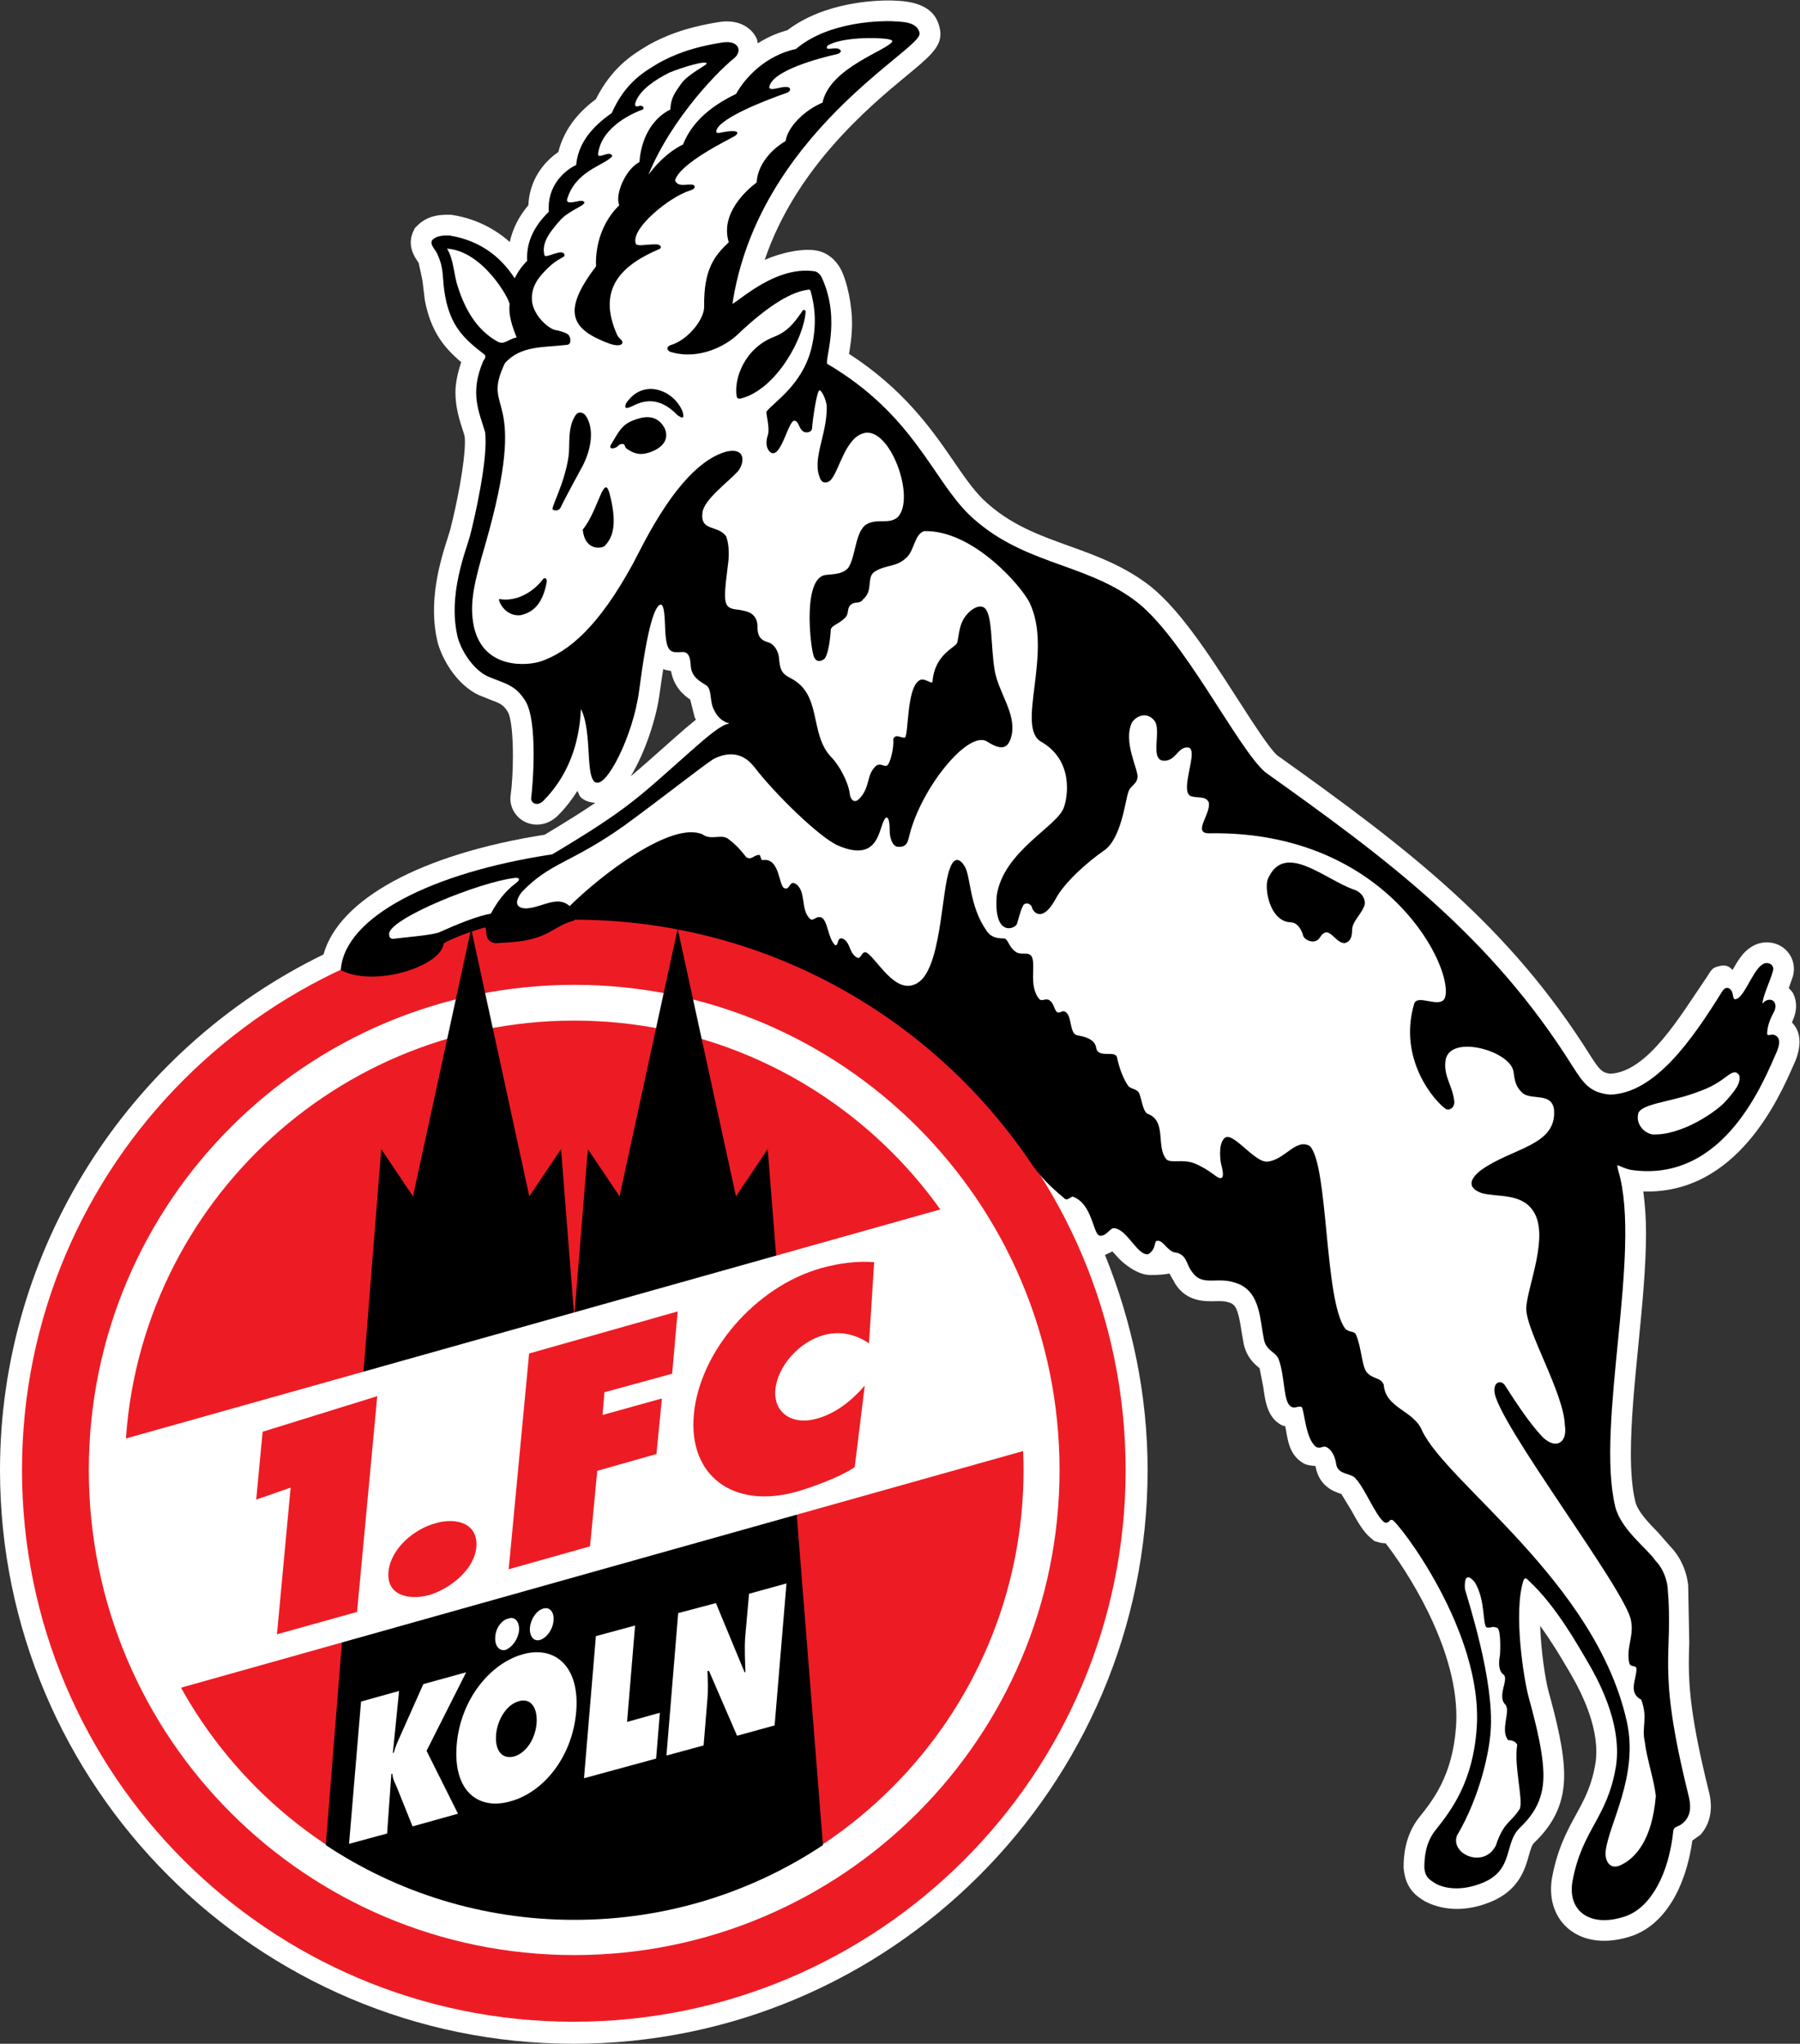
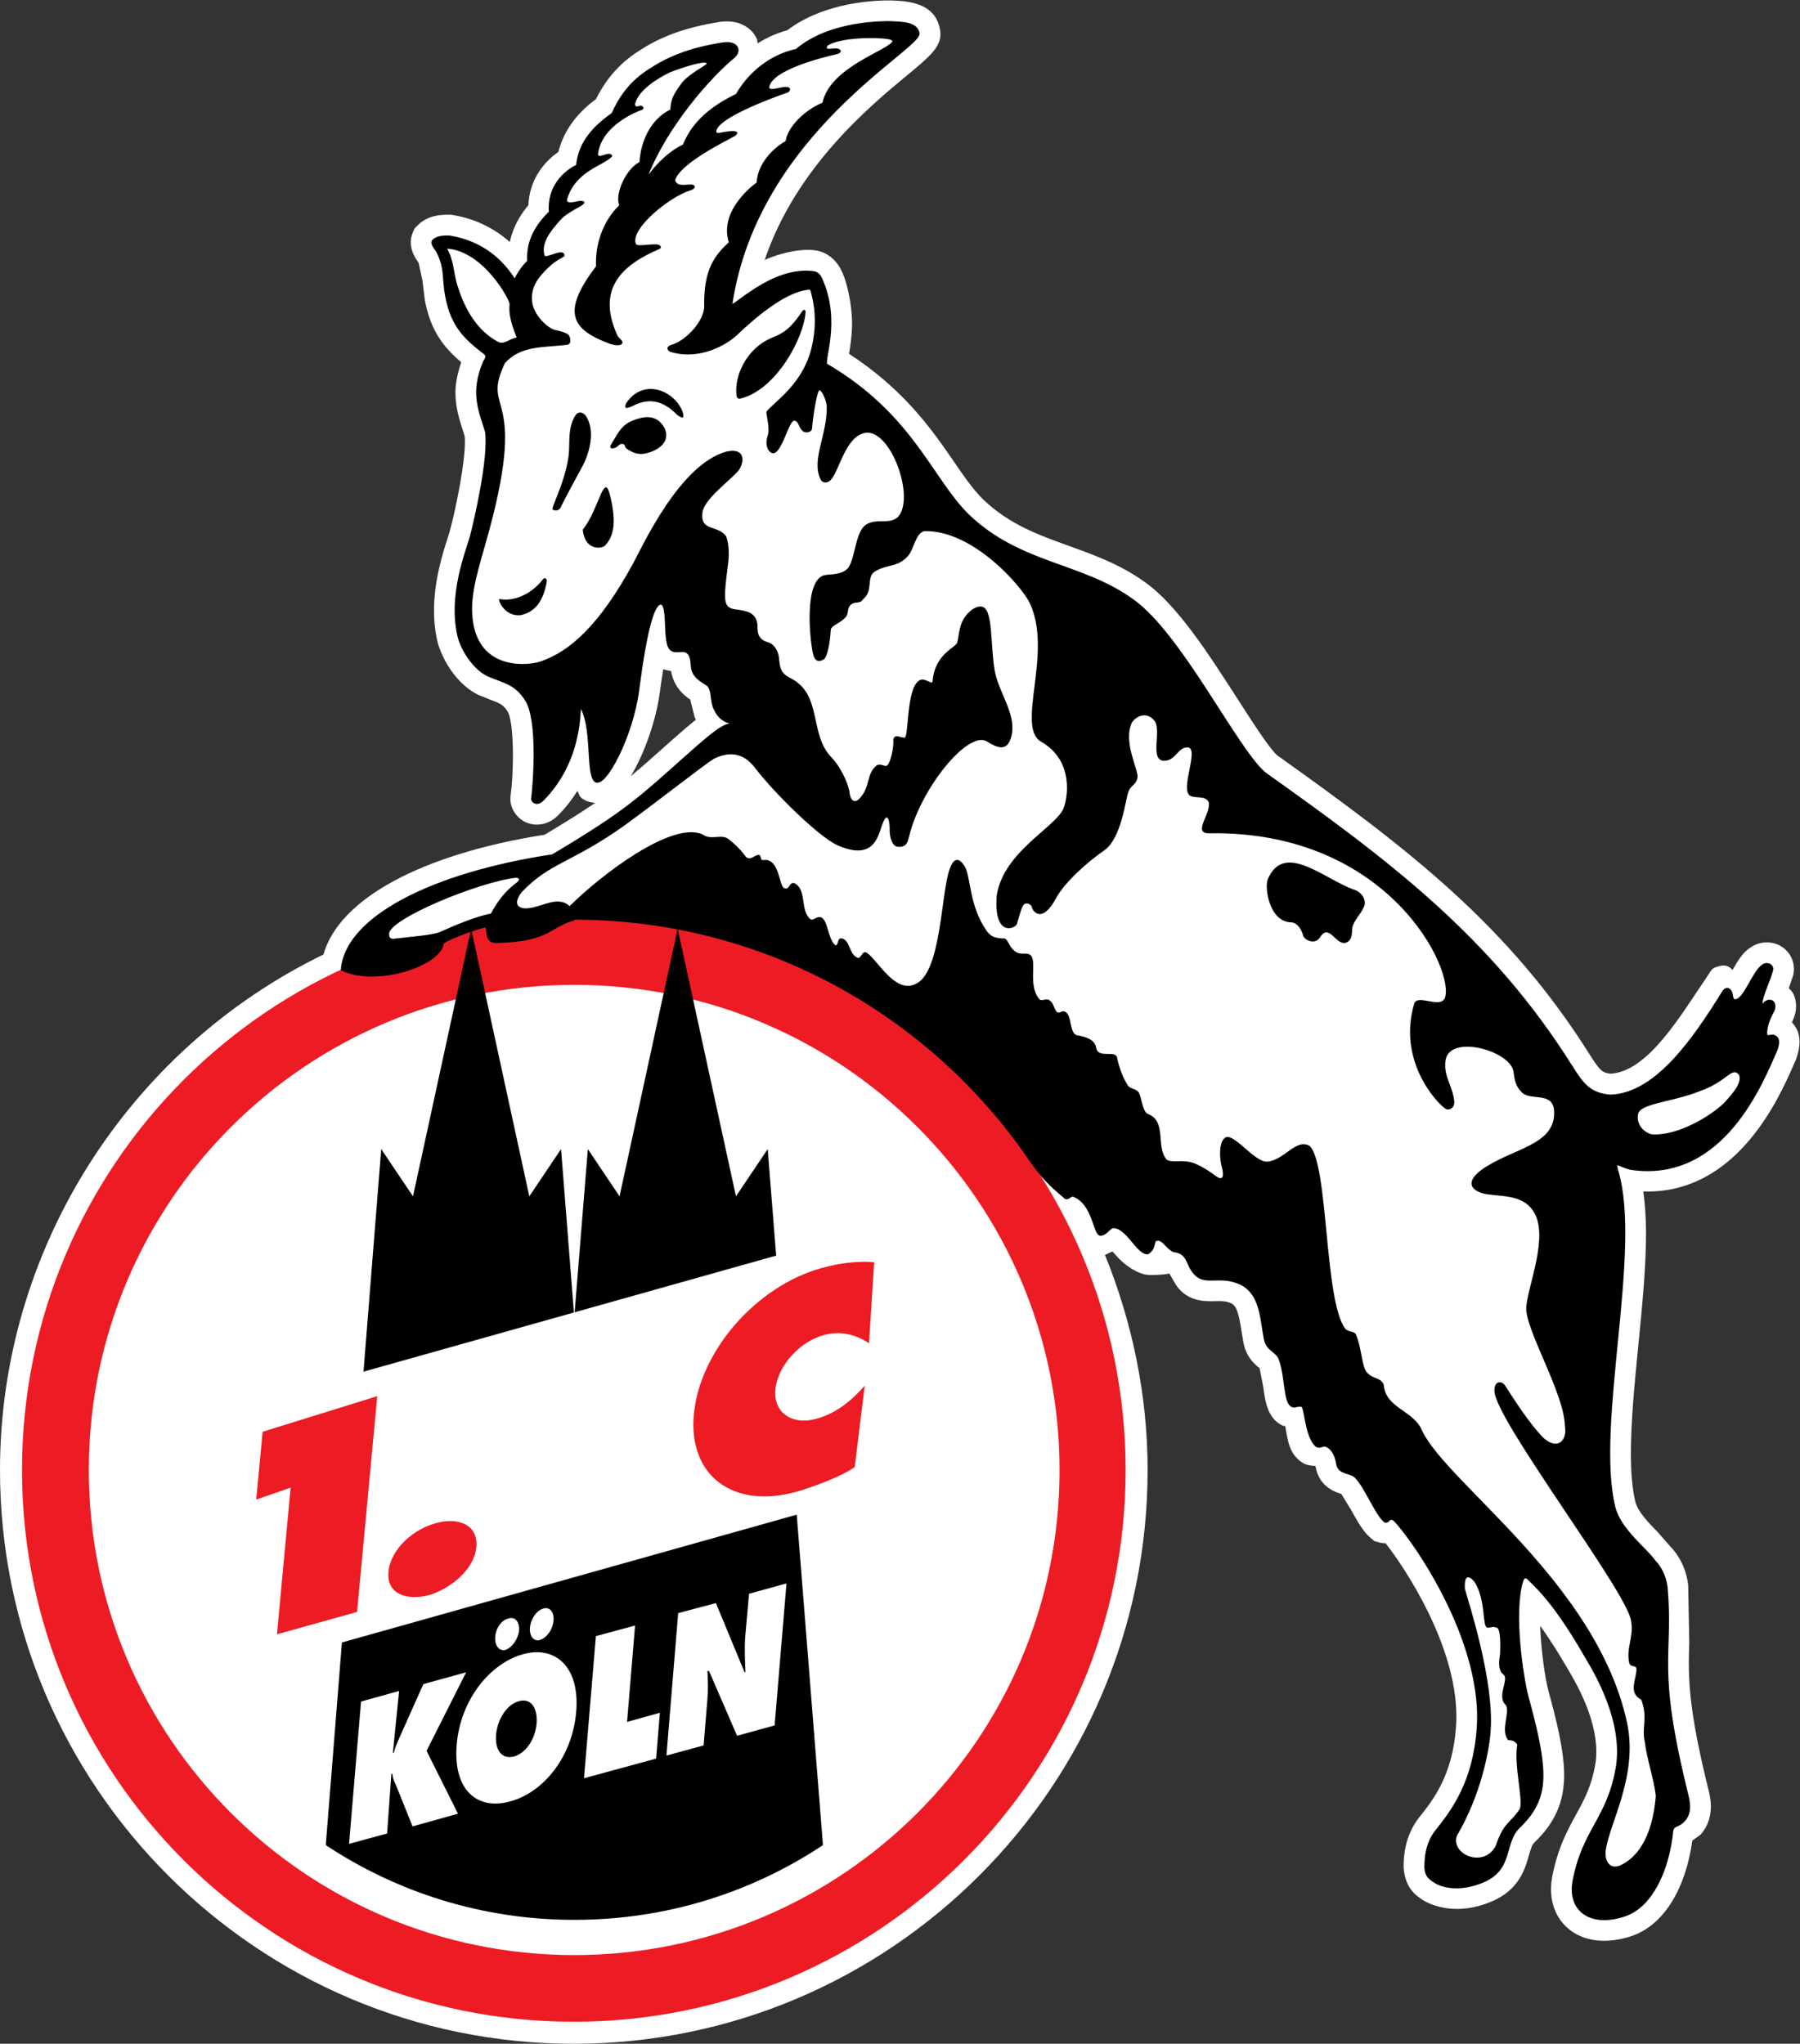
<svg xmlns="http://www.w3.org/2000/svg" xmlns:ns1="http://sodipodi.sourceforge.net/DTD/sodipodi-0.dtd" xmlns:ns2="http://www.inkscape.org/namespaces/inkscape" version="1.1" id="svg2" xml:space="preserve" width="116.533" height="132.32" viewBox="0 0 116.533 132.32" ns1:docname="1-fc-koeln.svg" ns2:version="0.92.1 r15371">
  <rect x="0" y="0" width="116.533" height="132.32" fill="#333333" stroke="none" />
  <defs id="defs6" />
  <ns1:namedview pagecolor="#ffffff" bordercolor="#666666" borderopacity="1" objecttolerance="10" gridtolerance="10" guidetolerance="10" ns2:pageopacity="0" ns2:pageshadow="2" ns2:window-width="2560" ns2:window-height="1376" id="namedview4" showgrid="false" ns2:zoom="1.7835549" ns2:cx="59.9487" ns2:cy="66.160004" ns2:window-x="0" ns2:window-y="479" ns2:window-maximized="1" ns2:current-layer="g10" />
  <g id="g10" ns2:groupmode="layer" ns2:label="ink_ext_XXXXXX" transform="matrix(1.333,0,0,-1.333,0,132.32)">
    <g id="g12" transform="scale(0.1)">
      <path d="m 870.316,496.027 c 0.176,0.348 0.137,0.524 0.352,0.907 0.977,2.07 1.641,4.562 1.641,7.14 0,1.992 -0.411,4.043 -1.387,6.012 -0.508,1.035 -1.387,1.781 -2.149,2.621 0.821,2.352 2.051,5.945 2.051,5.945 0.293,1.141 0.43,2.286 0.43,3.411 0,4.187 -1.992,8.093 -5.527,10.535 -4.668,3.215 -10.977,3.125 -15.684,-0.227 -3.652,-2.34 -6.191,-6.598 -8.594,-10.836 -1.543,1.637 -3.144,2.711 -6.426,1.891 -4.121,-1.012 -3.593,-1.797 -6.953,-6.656 -11.914,-17.364 -27.734,-44.688 -45.957,-45.625 -3.925,0.468 -5.136,1.609 -9.883,9.05 -39.375,62.746 -87.773,99.903 -151.855,145.539 -3.73,3.18 -11.855,15.84 -19.727,28.063 -13.593,21.156 -29.003,45.117 -44.589,56.098 -11.914,8.601 -24.629,13.183 -36.914,17.605 -14.864,5.363 -28.926,10.418 -41.563,22.48 -5.039,4.942 -9.59,11.571 -14.844,19.25 -10.703,15.625 -24.375,34.708 -50.39,51.559 0.644,3.781 1.465,8.91 1.465,15.168 0,7.688 -2.129,19.738 -5.586,26.145 -2.637,4.882 -6.758,7.714 -10.645,8.648 -7.109,1.723 -18.516,-0.887 -26.191,-4.336 15.175,44.809 50.703,74.406 69.218,89.707 10.274,8.5 16.133,13.352 16.133,19.914 0,1.067 -0.137,2.16 -0.449,3.332 -2.676,12.09 -16.094,12.723 -21.836,12.988 l -1.113,0.059 c -7.832,0.195 -32.852,-0.668 -50.977,-14.473 -5.351,-1.425 -10.058,-3.632 -14.336,-6.328 -0.215,0.758 -0.176,1.559 -0.527,2.301 -2.188,4.731 -7.93,9.359 -17.5,8.149 -17.93,-2.747 -28.027,-7.403 -34.863,-11.153 -0.45,-0.265 -1.797,-1.094 -1.797,-1.094 -6.27,-3.75 -16.391,-10.234 -23.93,-25.324 -7.176,-5.312 -15.195,-13.449 -18.25,-25.672 -7.734,-5.304 -14.082,-14.257 -14.543,-25.832 -4.773,-5.644 -7.683,-11.613 -9.031,-17.871 -7.656,6.711 -16.75,11.27 -27.52,13.067 l -0.773,0.129 -0.781,0.019 c -3.379,0.059 -10.399,0.195 -15.731,-5.176 l -1.359,-1.367 -0.801,-1.75 c -0.82,-1.816 -1.133,-3.555 -1.133,-5.156 0,-4.305 2.305,-7.645 3.223,-8.992 l 0.598,-0.899 c 0.136,-0.332 1.882,-8.75 1.882,-8.75 l 1.114,-9.25 c 2.824,-15.234 9.355,-23.183 17.687,-30.262 -1.789,-5.371 -2.805,-10.332 -2.805,-14.66 0,-7.363 1.954,-13.386 3.672,-18.679 0,0 0.45,-1.43 0.762,-2.426 0.098,-0.848 0.176,-1.746 0.176,-2.832 0,-10.457 -4.043,-30.84 -7.188,-42.887 -0.008,-0.039 -1.23,-3.996 -1.23,-3.996 -2.363,-7.352 -6.602,-20.578 -6.602,-35.145 0,-5.253 0.547,-10.687 1.934,-16.074 2.754,-9.199 9.836,-20.199 19.687,-24.922 0.371,-0.156 5.547,-2.23 5.547,-2.23 4.961,-1.875 6.453,-2.438 8.574,-5.84 1.817,-2.84 2.579,-11.941 2.579,-21.441 0,-7.032 -0.411,-14.278 -1.122,-19.356 l -0.097,-0.703 c 0,0 -0.012,-0.762 -0.012,-0.785 0,-5.106 3.242,-9.813 8.078,-11.715 4.168,-1.664 10.477,-1.426 15.633,4.16 3.371,3.426 6.262,7.235 8.82,11.289 0.672,-0.996 0.821,-2.355 1.778,-3.187 l 0.437,-0.387 0.488,-0.332 c 1.778,-1.242 3.887,-1.703 6.008,-1.875 -6.367,-4.328 -14.133,-9.219 -24.582,-15.469 C 204.434,577.766 164.59,555.879 157.109,529.063 61.602,482.57 0,385.031 0,278.652 0,125.012 124.98,0 278.594,0 c 153.715,0 278.773,125.012 278.773,278.652 0,36.395 -7.422,71.672 -20.703,104.481 0.996,0.461 2.285,1.074 3.594,1.691 0.918,-1.004 1.855,-2.011 1.855,-2.011 3.496,-4.192 10.43,-9.247 16.035,-9.403 5.586,-0.148 9.122,0.567 9.122,0.567 0,0 0.351,0.097 0.644,0.175 0.469,-0.812 3.106,-5.394 3.106,-5.394 5.507,-8.445 14.414,-8.219 19.199,-8.094 2.969,0.078 5.097,0.125 7.715,-1.004 2.714,-1.25 3.73,-5.039 5.039,-13.586 l 1.074,-6.242 c 1.562,-6.754 5.508,-9.949 7.637,-11.66 0,0 0.058,-0.055 0.078,-0.074 0.429,-2.121 1.758,-8.977 1.758,-8.977 0.996,-7.402 2.128,-15.789 9.921,-19.113 -0.175,0.078 0.215,0.078 0.743,0.07 1.25,-6.203 1.523,-13.73 8.75,-18.074 1.66,-0.996 3.769,-1.191 5.898,-1.379 0.078,-0.332 0.195,-0.703 0.195,-0.703 1.875,-9.52 9.434,-11.926 12.286,-12.84 0,0 0.097,-0.031 0.136,-0.039 0.43,-0.715 4.727,-7.746 4.727,-7.746 3.027,-5.457 5.859,-10.625 9.648,-13.731 l 1.719,-1.425 2.148,-0.614 c 1.114,-0.312 2.207,-0.441 3.282,-0.461 9.179,-11.707 34.355,-49.265 34.355,-84.128 0,-1.661 -0.058,-3.321 -0.176,-4.961 -1.64,-23.731 -11.347,-35.852 -17.773,-43.868 -7.363,-9.179 -7.676,-19.922 -7.676,-24.14 0,-0.207 0,-0.402 0,-0.586 0.899,-10.246 6.27,-13.637 10.176,-16.105 4.16,-2.215 15.879,-7.137 32.324,-0.281 13.574,5.664 16.465,15.84 18.36,22.566 0.878,3.059 1.464,4.992 2.441,5.949 6.269,6.093 13.594,14.902 14.531,29.258 0.098,1.171 0.137,2.371 0.137,3.613 0,12.109 -3.887,27.344 -7.617,40.898 -1.543,5.762 -3.614,19.336 -4.043,31.707 5.312,-7.343 9.765,-14.707 12.402,-19.226 l 1.328,-2.246 c 3.516,-5.957 13.555,-23.008 13.555,-39.629 0,-1.828 -0.117,-3.645 -0.391,-5.442 -1.836,-11.179 -5.351,-17.625 -9.433,-25.078 -4.239,-7.746 -9.043,-16.512 -11.68,-30.672 -0.332,-1.934 -0.488,-3.828 -0.488,-5.664 0,-7.734 2.91,-14.473 8.34,-19.082 7.617,-6.465 19.043,-7.715 31.328,-3.438 15.215,5.484 25.664,22.754 28.965,46.191 1.953,1.395 3.964,2.852 3.964,2.852 3.965,4.453 5.02,9.48 5.02,13.691 0,3.574 -0.762,6.551 -1.152,8.086 -8.125,32.695 -9.551,48.672 -9.551,61.523 0,3.458 0.097,6.7 0.215,9.969 l -0.528,27.922 c -0.957,8.543 -5,15.086 -8.593,18.68 -1.641,1.887 -6.016,6.887 -6.016,6.887 -4.414,4.511 -9.883,10.105 -11.074,15.046 -1.543,6.426 -2.149,14.426 -2.149,23.371 0,15.602 1.817,34.102 3.594,52.208 1.914,19.453 3.77,38.277 3.77,54.937 0,7.199 -0.508,13.82 -1.329,20.082 45.313,-1.41 65.879,45.262 72.871,61.191 l 1.192,2.676 c 1.289,3.426 1.816,6.336 1.816,8.805 0,4.523 -1.777,7.445 -3.672,9.398 z M 320.375,655.879 c 0.625,4.832 1.191,8.137 1.758,11.785 1.035,-0.496 2.461,-0.664 3.769,-0.926 1.368,-7.656 6.055,-11.691 9.317,-13.859 0,-0.016 2.246,-8.875 2.246,-8.875 0.117,-0.262 0.41,-0.606 0.547,-0.879 -2.989,-2.402 -6.289,-5.184 -10.489,-8.918 l -6.23,-5.543 c -5.723,-5.098 -10.352,-9.18 -14.941,-13.008 6.933,11.446 12.421,27.965 14.023,40.223" style="fill:#ffffff;fill-opacity:1;fill-rule:nonzero;stroke:none" id="path14" ns2:connector-curvature="0" />
-       <path d="m 811,241.848 c 0.117,-0.102 0.215,-0.313 0.313,-0.422 0.312,-0.36 1.171,-1.336 1.171,-1.336 L 811,241.848" style="fill:#ffffff;fill-opacity:1;fill-rule:nonzero;stroke:none" id="path16" ns2:connector-curvature="0" />
      <path d="m 10.684,278.652 c 0,148.008 120.031,268 267.91,268 148.051,0 268.09,-119.992 268.09,-268 0,-148.015 -120.039,-267.957 -268.09,-267.957 -147.879,0 -267.91,119.942 -267.91,267.957" style="fill:#ed1c24;fill-opacity:1;fill-rule:nonzero;stroke:none" id="path18" ns2:connector-curvature="0" />
      <path d="m 43.137,278.652 c 0,130.145 105.605,235.664 235.769,235.664 130.102,0 235.688,-105.519 235.688,-235.664 0,-130.125 -105.586,-235.574 -235.688,-235.574 -130.164,0 -235.769,105.449 -235.769,235.574" style="fill:#ffffff;fill-opacity:1;fill-rule:nonzero;stroke:none" id="path20" ns2:connector-curvature="0" />
-       <path d="m 60.625,278.672 c 0,120.535 97.766,218.273 218.281,218.273 120.453,0 218.207,-97.738 218.207,-218.273 0,-120.547 -97.754,-218.231 -218.207,-218.231 -120.515,0 -218.281,97.684 -218.281,218.231" style="fill:#ed1c24;fill-opacity:1;fill-rule:nonzero;stroke:none" id="path22" ns2:connector-curvature="0" />
      <path d="m 508.188,419.523 c -4.512,4.645 -8.555,10.957 -8.555,10.957 -48.32,70.008 -129.199,116.122 -220.844,116.122 l -0.476,-0.598 c -3.555,-0.719 -7.227,-2.938 -12.297,-5.809 -8.145,-4.277 -16.739,-4.562 -25.145,-4.988 -6.75,0.426 -2.062,8.809 -6.183,7.41 -4.754,-1.308 -15.254,-4.922 -19.786,-7.785 -0.429,-10.371 -31.816,-21.187 -48.73,-13.016 1.992,24.836 43.223,46.379 102.246,55.274 36.801,21.933 41.996,27.664 66.215,49.121 10.879,9.66 15.879,13.621 19.394,14.348 1.563,0.664 0.469,1.617 -0.8,1.679 -3.321,1.407 -4.864,3.688 -6.094,6.328 -1.934,4.082 -0.645,8.914 -3.399,11.473 -3.222,2.227 -7.207,3.836 -7.617,9.199 -0.195,2.735 -0.39,7.059 -4.316,7.375 -5.488,-0.175 -7.461,-1.347 -8.086,9.922 -0.274,4.922 -0.098,12.871 -2.656,13.074 -3.692,0.364 -7.325,-11.992 -11.289,-42.343 -2.891,-22.078 -16.02,-47.059 -20.571,-43.895 -4.375,3.805 -0.683,26.602 -7.383,36.746 -1.035,1.836 2.161,-25 -18.074,-45.664 -2.785,-3.008 -5.187,-1.242 -5.168,0.301 0.774,5.586 3.477,38.031 -2.988,47.953 -5.078,8.152 -10.566,8.582 -18.555,12.047 -6.601,3.164 -12.039,11.543 -13.965,17.941 -5.339,20.743 4.082,42.785 5.899,49.852 1.777,6.828 9.035,37.66 7.219,50.512 -2.942,9.781 -7.442,18.671 -0.969,33.808 0.969,1.582 1.75,2.742 0.469,4.071 -9.668,7.433 -16.133,13.3 -18.868,28.007 -1.601,8.664 -0.273,12.512 -3.582,20.012 -1.152,2.996 -3.761,4.695 -2.863,6.668 2.051,2.063 5.137,2.063 7.942,2.012 16.015,-2.664 25.632,-11.641 31.687,-21.414 2.082,4.117 3.762,6.617 6.68,9.488 -0.645,9.914 3.945,17.422 10.527,23.879 -1.113,12.305 7.266,19.816 13.195,22.512 0.926,10.507 7.215,18.238 17.207,25.23 6.789,15.559 16.809,20.586 22.688,24.203 6.25,3.438 15.156,7.481 31.035,9.922 6.836,0.859 8.301,-3.398 5.117,-6.32 -10.312,-8.328 -34.336,-33.992 -44.121,-62.442 3.106,5.516 10.586,14.914 19.902,19.328 5.254,13.7 18.028,20.762 25.743,24.559 4.511,8.25 14.453,18.625 28.886,21.699 16.211,13.895 42.676,13.535 45.918,13.457 5.352,-0.281 12.09,-0.222 13.184,-5.125 1.875,-7.05 -78.613,-48.48 -90.957,-132.011 -0.449,-3.723 19.746,19.05 40.859,15.605 1.192,-0.531 2.11,-1.398 2.657,-2.598 9.824,-21.234 0.488,-40.742 2.871,-42.191 41.757,-24.547 50.839,-55.594 68.808,-73.172 25.293,-24.129 54.922,-23.211 79.707,-41.082 23.574,-16.633 50.547,-72.59 64.278,-84.141 59.336,-42.269 109.355,-79.328 149.023,-142.57 5.254,-8.23 8.555,-13.172 18.731,-14.09 22.109,0.563 40.332,26.739 55.097,50.563 0.82,1.25 1.856,1.613 2.754,0.91 1.758,-1.356 0.781,-4.891 2.617,-5.098 4.844,-0.672 8.926,13.75 13.848,16.926 1.953,1.395 4.883,0.195 4.238,-2.289 -1.465,-5.504 -4.902,-11.922 -5.137,-16.109 0,-1.036 0.899,-0.805 1.426,-0.141 0.918,1.078 2.168,1.465 3.184,1.273 2.07,-0.449 1.875,-3.125 1.269,-4.414 -1.816,-3.402 -3.379,-6.875 -3.613,-10.839 -0.098,-3.379 2.598,-0.95 4.219,-1.899 2.265,-1.043 1.816,-3.758 0.586,-7.008 -6.172,-13.656 -25.098,-63.672 -70.078,-57.191 -5.762,1.019 -8.711,5.199 -6.973,-1.25 11.504,-38.75 -11.152,-122.887 -1.543,-162.945 2.754,-11.457 15.762,-20.723 19.766,-26.711 2.363,-2.254 5.058,-7.02 5.664,-12.344 3.027,-34.18 -5.664,-37.41 10.136,-101.102 1.329,-5.215 1.172,-9.043 -1.543,-12.109 -2.812,-3.234 -4.921,-1.828 -5.781,-4.844 -2.07,-20.539 -10.527,-36.769 -22.597,-41.133 -16.68,-5.801 -27.579,2.07 -25.157,16.133 4.707,25.43 16.934,30.293 21.172,56.153 3.203,21.914 -10.058,44.433 -14.551,52.089 -4.179,7.012 -14.785,26.133 -27.929,38.282 -1.739,2.129 -3.164,1.621 -3.77,-0.207 -5,-15.821 0.254,-48.25 2.5,-56.621 3.692,-13.446 7.93,-30 7.129,-40.958 -0.703,-10.75 -6.191,-17.332 -11.289,-22.285 -7.812,-7.558 -2.832,-20.215 -17.5,-26.328 -10.742,-4.481 -18.672,-2.547 -22.305,-0.652 -3.379,2.129 -5,3.074 -5.371,7.215 -0.019,4.922 0.508,11.984 5.332,18 7.832,9.793 18.262,23.672 20.078,49.773 3.418,47.293 -38.652,101.172 -41.308,101.777 -2.715,0.606 -1.758,-1.765 -3.887,-1.16 -4.18,3.438 -9.16,16.172 -13.613,20.926 -2.403,3.332 -8.438,1.887 -9.395,6.633 -0.508,3.66 -2.011,7.351 -4.98,8.906 -1.934,1.141 -3.34,-0.812 -5.098,0.133 -5.156,4.027 -5.351,18.52 -7.051,19.437 -1.836,0.79 -3.535,-0.695 -4.863,0 -3.75,1.602 -2.832,13.727 -5.84,22.321 -1.406,4.515 -5.996,4.359 -7.265,9.808 -2.012,9.825 -1.739,22.618 -12.305,27.477 -10.82,4.707 -17.754,-1.754 -22.891,6.035 -2.734,3.363 -2.265,8.887 -9.297,9.621 -3.71,1.844 -5.195,6.406 -8.554,5.379 -1.817,-0.523 -0.313,-4.051 -4.043,-6.414 -5.039,-0.34 -10.078,13.25 -17.071,12.648 -2.304,-0.871 -3.203,-3.507 -5.82,-3.671 -3.008,-0.129 -3.262,15.214 -13.086,18.902 -1.758,0.664 -3.066,-2.578 -4.57,-0.426 0,0 -4.024,3.067 -8.691,7.988" style="fill:#000000;fill-opacity:1;fill-rule:nonzero;stroke:none" id="path24" ns2:connector-curvature="0" />
      <path d="m 508.188,419.523 c -4.512,4.645 -8.555,10.957 -8.555,10.957 -48.32,70.008 -129.199,116.122 -220.844,116.122 l -0.476,-0.598 c -3.555,-0.719 -7.227,-2.938 -12.297,-5.809 -8.145,-4.277 -16.739,-4.562 -25.145,-4.988 -6.75,0.426 -2.062,8.809 -6.183,7.41 -4.754,-1.308 -15.254,-4.922 -19.786,-7.785 -0.429,-10.371 -31.816,-21.187 -48.73,-13.016 1.992,24.836 43.223,46.379 102.246,55.274 36.801,21.933 41.996,27.664 66.215,49.121 10.879,9.66 15.879,13.621 19.394,14.348 1.563,0.664 0.469,1.617 -0.8,1.679 -3.321,1.407 -4.864,3.688 -6.094,6.328 -1.934,4.082 -0.645,8.914 -3.399,11.473 -3.222,2.227 -7.207,3.836 -7.617,9.199 -0.195,2.735 -0.39,7.059 -4.316,7.375 -5.488,-0.175 -7.461,-1.347 -8.086,9.922 -0.274,4.922 -0.098,12.871 -2.656,13.074 -3.692,0.364 -7.325,-11.992 -11.289,-42.343 -2.891,-22.078 -16.02,-47.059 -20.571,-43.895 -4.375,3.805 -0.683,26.602 -7.383,36.746 -1.035,1.836 2.161,-25 -18.074,-45.664 -2.785,-3.008 -5.187,-1.242 -5.168,0.301 0.774,5.586 3.477,38.031 -2.988,47.953 -5.078,8.152 -10.566,8.582 -18.555,12.047 -6.601,3.164 -12.039,11.543 -13.965,17.941 -5.339,20.743 4.082,42.785 5.899,49.852 1.777,6.828 9.035,37.66 7.219,50.512 -2.942,9.781 -7.442,18.671 -0.969,33.808 0.969,1.582 1.75,2.742 0.469,4.071 -9.668,7.433 -16.133,13.3 -18.868,28.007 -1.601,8.664 -0.273,12.512 -3.582,20.012 -1.152,2.996 -3.761,4.695 -2.863,6.668 2.051,2.063 5.137,2.063 7.942,2.012 16.015,-2.664 25.632,-11.641 31.687,-21.414 2.082,4.117 3.762,6.617 6.68,9.488 -0.645,9.914 3.945,17.422 10.527,23.879 -1.113,12.305 7.266,19.816 13.195,22.512 0.926,10.507 7.215,18.238 17.207,25.23 6.789,15.559 16.809,20.586 22.688,24.203 6.25,3.438 15.156,7.481 31.035,9.922 6.836,0.859 8.301,-3.398 5.117,-6.32 -10.312,-8.328 -34.336,-33.992 -44.121,-62.442 3.106,5.516 10.586,14.914 19.902,19.328 5.254,13.7 18.028,20.762 25.743,24.559 4.511,8.25 14.453,18.625 28.886,21.699 16.211,13.895 42.676,13.535 45.918,13.457 5.352,-0.281 12.09,-0.222 13.184,-5.125 1.875,-7.05 -78.613,-48.48 -90.957,-132.011 -0.449,-3.723 19.746,19.05 40.859,15.605 1.192,-0.531 2.11,-1.398 2.657,-2.598 9.824,-21.234 0.488,-40.742 2.871,-42.191 41.757,-24.547 50.839,-55.594 68.808,-73.172 25.293,-24.129 54.922,-23.211 79.707,-41.082 23.574,-16.633 50.547,-72.59 64.278,-84.141 59.336,-42.269 109.355,-79.328 149.023,-142.57 5.254,-8.23 8.555,-13.172 18.731,-14.09 22.109,0.563 40.332,26.739 55.097,50.563 0.82,1.25 1.856,1.613 2.754,0.91 1.758,-1.356 0.781,-4.891 2.617,-5.098 4.844,-0.672 8.926,13.75 13.848,16.926 1.953,1.395 4.883,0.195 4.238,-2.289 -1.465,-5.504 -4.902,-11.922 -5.137,-16.109 0,-1.036 0.899,-0.805 1.426,-0.141 0.918,1.078 2.168,1.465 3.184,1.273 2.07,-0.449 1.875,-3.125 1.269,-4.414 -1.816,-3.402 -3.379,-6.875 -3.613,-10.839 -0.098,-3.379 2.598,-0.95 4.219,-1.899 2.265,-1.043 1.816,-3.758 0.586,-7.008 -6.172,-13.656 -25.098,-63.672 -70.078,-57.191 -5.762,1.019 -8.711,5.199 -6.973,-1.25 11.504,-38.75 -11.152,-122.887 -1.543,-162.945 2.754,-11.457 15.762,-20.723 19.766,-26.711 2.363,-2.254 5.058,-7.02 5.664,-12.344 3.027,-34.18 -5.664,-37.41 10.136,-101.102 1.329,-5.215 1.172,-9.043 -1.543,-12.109 -2.812,-3.234 -4.921,-1.828 -5.781,-4.844 -2.07,-20.539 -10.527,-36.769 -22.597,-41.133 -16.68,-5.801 -27.579,2.07 -25.157,16.133 4.707,25.43 16.934,30.293 21.172,56.153 3.203,21.914 -10.058,44.433 -14.551,52.089 -4.179,7.012 -14.785,26.133 -27.929,38.282 -1.739,2.129 -3.164,1.621 -3.77,-0.207 -5,-15.821 0.254,-48.25 2.5,-56.621 3.692,-13.446 7.93,-30 7.129,-40.958 -0.703,-10.75 -6.191,-17.332 -11.289,-22.285 -7.812,-7.558 -2.832,-20.215 -17.5,-26.328 -10.742,-4.481 -18.672,-2.547 -22.305,-0.652 -3.379,2.129 -5,3.074 -5.371,7.215 -0.019,4.922 0.508,11.984 5.332,18 7.832,9.793 18.262,23.672 20.078,49.773 3.418,47.293 -38.652,101.172 -41.308,101.777 -2.715,0.606 -1.758,-1.765 -3.887,-1.16 -4.18,3.438 -9.16,16.172 -13.613,20.926 -2.403,3.332 -8.438,1.887 -9.395,6.633 -0.508,3.66 -2.011,7.351 -4.98,8.906 -1.934,1.141 -3.34,-0.812 -5.098,0.133 -5.156,4.027 -5.351,18.52 -7.051,19.437 -1.836,0.79 -3.535,-0.695 -4.863,0 -3.75,1.602 -2.832,13.727 -5.84,22.321 -1.406,4.515 -5.996,4.359 -7.265,9.808 -2.012,9.825 -1.739,22.618 -12.305,27.477 -10.82,4.707 -17.754,-1.754 -22.891,6.035 -2.734,3.363 -2.265,8.887 -9.297,9.621 -3.71,1.844 -5.195,6.406 -8.554,5.379 -1.817,-0.523 -0.313,-4.051 -4.043,-6.414 -5.039,-0.34 -10.078,13.25 -17.071,12.648 -2.304,-0.871 -3.203,-3.507 -5.82,-3.671 -3.008,-0.129 -3.262,15.214 -13.086,18.902 -1.758,0.664 -3.066,-2.578 -4.57,-0.426 0,0 -4.024,3.067 -8.691,7.988 z" style="fill:none;stroke:#000000;stroke-width:1.27;stroke-linecap:butt;stroke-linejoin:miter;stroke-miterlimit:4;stroke-dasharray:none;stroke-opacity:1" id="path26" ns2:connector-curvature="0" />
      <path d="m 271.465,884.992 c 4.219,5.281 12.734,7.703 12.363,9.391 -0.742,1.543 -3.906,0.156 -6.269,0 -0.996,-0.153 -2.344,0.09 -2.188,1.262 3.984,13.957 17.617,16.457 21.758,20.878 0.48,0.86 0,0.86 -1.074,1.457 -2.157,0.086 -5.606,-2.269 -5.606,-0.214 1.614,13.902 18.559,20.593 21.742,21.695 0.821,0.727 0.079,1.691 -0.976,1.859 -1.445,-0.168 -2.617,-1.054 -2.813,0.719 1.641,6.899 10.84,12.422 16.778,15.375 6.054,2.481 18.027,6.16 18.027,4.324 0,-0.734 -9.394,-5.293 -12.5,-9.929 -2.578,-3.821 -4.922,-6.321 -5.117,-12.348 -9.629,-4.723 -14.375,-15.371 -15.02,-25.523 -6.816,-3.508 -12.05,-15.872 -9.804,-20.958 -7.856,-7.64 -11.723,-18.652 -11.293,-29.707 -17.012,-22.257 -11.973,-30.734 6.777,-37.628 2.777,-0.891 5.414,-1.055 5.941,0.281 0.664,1.328 -1.621,2.14 -2.461,4.066 -10.199,22.723 2.657,34.098 20.606,41.746 1.406,0.676 0.352,2.278 -1.758,2.227 -4.844,0.051 -9.199,-1.199 -9.805,0.363 -2.617,7.418 16.661,22.793 26.153,25.711 4.023,1.191 2.324,3.234 0.664,2.941 -2.539,0.231 -6.465,-1.242 -7.735,2.067 2.422,8.379 25.528,19.484 28.926,21.476 2.09,1.317 2.969,3.704 -7.246,1.61 -0.957,-0.137 -2.012,-0.137 -1.562,1.262 1.933,6.035 23.554,14.48 34.55,18.3 1.739,0.809 2.227,3.516 -2.949,2.5 -1.875,-0.281 -5.312,-1.531 -5.976,-0.148 0.664,8.176 24.55,14.476 33.086,16.34 1.933,0.644 2.285,1.746 0.605,2.558 -2.715,0.821 -7.012,-1.32 -5.371,1.535 6.426,4.059 23.437,4.122 29.336,3.165 1.641,-0.293 2.031,-0.665 2.187,-1.02 -1.836,-4.273 -30.429,-12.645 -33.964,-29.84 -8.575,-3.547 -16.954,-11.703 -17.93,-18.695 -4.512,-2.43 -13.535,-9.852 -14.063,-20.074 -4.921,-3.676 -17.832,-15.141 -13.535,-29.043 -6.894,-6.469 -12.226,-13.078 -11.953,-31.231 0.098,-6.25 -8.027,-16.41 -16.406,-18.762 -2.363,-0.945 -1.426,-2.859 0.273,-3.312 14.043,-4.137 27.09,3.48 32.188,8.324 16.211,15.426 27.012,21.004 34.297,21.914 1.328,0.348 1.328,-0.609 1.543,-1.347 1.035,-4.043 3.554,-13.891 0.039,-27.696 -4.61,-17.285 -17.832,-25.304 -21.582,-30.023 -0.664,-0.664 1.855,-8.008 0.507,-11.766 -1.523,-4.765 0.196,-7.722 1.954,-8.449 4.785,-1.766 8.183,16.105 11.054,15.656 2.305,-0.125 1.914,-4.035 4.668,-5.441 1.465,-0.508 3.594,-0.067 3.848,1.566 0.351,4.989 2.207,17.196 3.418,18.504 0.879,1.106 3.594,-4.422 3.75,-7.785 0.195,-13.902 -7.617,-25.719 -3.027,-35.301 1.015,-2.058 3.32,-1.894 4.921,-0.371 4.2,4.504 7.071,20.82 16.407,22.879 12.578,2.785 25.019,-31.687 16.152,-40.894 -4.297,-3.653 -9.707,-0.434 -15.039,-3.391 -5.742,-3.359 -5.254,-16.152 -9.18,-21.457 -2.324,-2.344 -5.097,-2.731 -10.488,-3.164 -11.406,-0.879 -7.93,-33.453 -6.172,-39.266 1.133,-3.449 3.555,-2.785 5.156,-1.613 1.641,1.391 2.891,8.098 3.223,14.359 0.469,1.969 3.926,2.762 6.406,5.196 2.676,2.078 1.27,4.355 2.891,6.386 2.324,2.594 4.609,0.309 6.504,3.203 4.922,4.082 1.426,10.497 5.39,13.204 5.84,3.835 11.036,1.921 16.192,7.578 3.164,3.515 3.574,10.953 8.008,12.215 23.613,0.578 47.109,-26.629 51.132,-34.715 11.68,-24.172 -7.011,-60.664 5.762,-67.649 16.074,-9.344 12.598,-27.492 10.84,-32.051 -3.477,-9.269 -29.199,-21.043 -32.52,-42.488 -1.66,-20.609 9.083,-16.34 9.844,-13.769 0.821,2.586 1.543,5.957 2.813,8.523 1.015,2.285 4.16,1.281 4.531,-0.937 0.605,-1.926 5.02,-7.434 11.562,4.695 4.122,7.719 15.215,17.66 23.536,23.379 8.183,5.804 10.136,23.969 11.562,28.109 1.074,3.574 4.082,3.574 4.531,7.422 0.313,3.961 -7.148,17.117 -2.714,26.539 2.07,3.149 7.05,5.375 10.781,1.039 3.906,-4.512 -2.422,-19.297 4.648,-19.629 6.035,-0.176 6.699,6.903 11.914,6.446 5.332,-1.028 -4.258,-20.52 0.996,-23.528 3.223,-1.32 7.266,0.223 8.907,-2.996 1.484,-5.383 -8.145,-15.168 0.156,-15.168 87.949,1.551 120.078,-67.644 114.433,-80.285 -2.636,-4.793 -13.242,2.355 -14.765,-2.5 -8.027,-27.066 10.117,-47.578 15.371,-51.109 1.543,-0.883 4.316,0.367 4.102,3.757 -0.879,7.723 -5.157,11.848 -4.297,19.481 1.484,13.457 31.523,5.16 33.047,-5.078 0.585,-3.836 0.8,-6.981 4.179,-10.215 4.278,-4.043 14.531,0.519 15.528,-8.434 1.308,-17.382 -20.372,-18.379 -35.372,-29.144 -7.148,-5.496 -5.527,-9.336 0.528,-11.305 7.207,-1.926 18.75,0.133 24.57,-8.402 8.281,-11.844 -2.598,-36.61 -3.223,-47.051 -0.605,-10.594 18.36,-41.543 18.75,-57.352 1.368,-7.878 -4.062,-12.14 -10.761,-5.652 -6.465,6.754 -13.223,17.188 -18.242,25.008 -1.465,2.461 -5.293,2.625 -5.215,-2.441 -0.078,-13.692 64.726,-98.016 66.367,-111.836 1.484,-7.286 -2.559,-13.446 -0.84,-20.516 0.566,-2.07 3.223,-0.891 3.438,-2.539 0.351,-4.688 -4.415,-11.789 2.363,-15.176 3.359,-9.269 0,-13.137 1.758,-20.812 0.879,-7.645 4.492,-18.243 5.312,-25.965 -1.816,-21.758 -10.156,-30.235 -16.797,-33.469 -5.722,-2.859 -8.086,2.277 -7.558,6.719 1.504,13.164 16.093,36.515 10.273,62.824 -14.961,67.676 -87.383,115.703 -99.473,141.422 -3.886,9.707 -17.773,10.793 -18.574,22.191 -1.386,3.68 -5.039,2.578 -8.144,5.957 -2.617,2.95 -2.52,11.836 -5.332,18.34 -0.821,2.039 -3.36,1.012 -5.235,2.977 -10.293,13.554 -8.086,79.718 -17.265,88.761 -6.778,3.778 -12.032,-6.73 -20.469,-7.617 -6.445,-0.664 -17.109,15.36 -21.016,11.305 -3.164,-3.164 -1.797,-11.305 -1.543,-12.578 0.332,-1.11 1.934,-6.766 -0.254,-6.766 -1.972,-0.078 -4.804,3.973 -12.968,7.297 -5.45,1.969 -10.606,0 -13.125,1.629 -5.567,6.004 0.195,18.652 -9.16,22.254 -2.618,1.019 -3.086,7.707 -4.434,10.371 -1.289,1.906 -3.965,1.762 -5.176,3.234 -2.539,3.828 -4.316,8.528 -5.449,13.907 -0.957,3.691 -9.492,-0.899 -10.156,4.921 -0.821,3.895 -5.391,5.129 -8.926,5.731 -4.317,0.519 -2.5,9.992 -6.25,11.555 -1.602,0.73 -2.188,-1.102 -3.867,-0.243 -1.719,2.145 -1.407,4.2 -3.594,5.743 -1.856,1.257 -3.672,-0.86 -5.02,0.664 -5.449,6.617 -1.113,17.742 -3.945,21.023 -1.875,2.051 -5.098,-0.223 -7.93,2.227 -2.773,2.109 -3.222,5.586 -4.882,6.086 -4.844,0.086 -6.543,0.964 -8.516,3.386 -8.828,12.344 -7.832,26.551 -10.859,31.614 -1.973,3.316 -4.942,5.379 -7.168,-0.871 -4.434,-10.743 -3.965,-50.813 -16.817,-56.262 -9.902,-4.852 -18.73,12.207 -23.613,15.238 -2.188,1.16 -2.578,-2.441 -4.141,-2.59 -4.511,1.766 -3.496,7.129 -7.148,9.258 -3.535,1.551 -2.031,-3.449 -4.063,-3.008 -3.515,3.235 -3.515,11.906 -6.64,13.449 -2.52,0.965 -4.004,-1.984 -5.449,-0.734 -5.079,4.414 -1.524,14.27 -7.657,17.375 -2.656,0.859 -2.265,-3.625 -5,-2.355 -2.617,0.957 -2.168,14.921 -10.332,13.586 -1.211,-0.141 -0.82,1.773 -1.66,2.5 -2.422,0.312 -4.101,-3.059 -6.621,-0.879 -3.437,4.55 -6.074,6.765 -8.301,8.476 -3.437,2.918 -8.535,-0.762 -12.773,2.403 -14.922,6.55 -49.113,-19.555 -64.524,-34.856 -5.617,5.246 -13.195,-0.285 -19.582,-0.937 -2.293,-0.528 -9.48,-0.227 -3.847,7.55 13.984,14.805 24.199,14.071 50.531,32.887 19.258,14.113 36.523,27.863 42.734,31.918 5.117,2.633 13.262,4.852 20.098,-4.141 9.629,-12.57 31.133,-33.664 40.293,-37.793 18.828,-8.156 19.766,6.266 22.07,11.266 2.012,5.063 3.262,0.871 3.145,-3.922 -0.039,-3.137 1.133,-7.539 3.691,-7.98 5.156,-0.606 5.215,3.289 5.957,5.789 5.879,23.164 28.672,51.019 37.676,45.297 6.582,-4.2 10.488,-4.2 12.051,3.75 1.719,10.222 -6.172,19.617 -8.301,30.379 -2.207,12.488 -0.84,28.886 -5.605,31.164 -2.774,1.191 -6.602,-1.524 -8.75,-4.555 -2.872,-3.828 -2.872,-7.871 -3.848,-12.508 -0.469,-2.558 -10.86,-5.371 -12.031,-18.828 -0.098,-2.422 -4.043,2.434 -6.856,0 -5.781,-4.395 -4.746,-26.242 -6.601,-27.492 -2.168,-0.215 -4.766,2.207 -5.645,-0.945 0.469,-3.536 -1.484,-12.063 -3.184,-12.727 -1.425,-0.426 -2.929,1.312 -4.941,0.141 -4.98,-4.184 -2.969,-9.981 -7.773,-15.512 -2.93,-3.61 -4.942,-1.082 -5.274,2.082 -0.703,5.391 -5.019,13.504 -8.808,17.344 -11.094,11.457 -4.239,30.574 -19.922,38.523 -4.707,2.344 -4.981,4.629 -5.508,8.871 -0.176,4.649 -2.852,7.871 -5.274,8.485 -4.316,1.25 -5.058,3.593 -5.234,6.621 0.391,8.152 -5.684,8.507 -8.926,9.191 -7.656,0.731 -7.91,2.195 -5.508,21.328 0.704,4.61 0.743,9.93 -0.742,14.254 -4.004,5.902 -12.773,2.129 -11.562,11.758 0.918,6.328 12.246,14.562 17.09,19.777 2.929,3.301 4.804,11.836 -5.313,9.778 -22.969,-6.114 -41.289,-46.817 -45.605,-54.622 -16.614,-30.449 -31.059,-42.585 -44.575,-47.273 -6.316,-2.219 -28.203,-4.258 -32.675,17.188 -2.305,11.269 0.468,21.851 5.586,39.488 22.187,77.133 -2.598,62.433 9.531,88.117 7.812,8.73 18.906,7.539 30.156,8.898 2.492,0.332 1.602,3.575 0.996,4.528 -0.449,0.89 -3.066,1.992 -6.523,2.64 -3.438,0.586 -10.821,7.137 -11.465,14.2 -0.645,7.73 4.336,12.519 7.637,15.879 4.707,4.644 8.097,5.152 8.175,6.171 -0.285,4.122 -8.957,-1.66 -9.718,0 -1.836,6.407 3.476,12.286 6.992,16.426" style="fill:#ffffff;fill-opacity:1;fill-rule:nonzero;stroke:none" id="path28" ns2:connector-curvature="0" />
      <path d="m 247.5,844.832 c -0.293,-2.793 -0.293,-7.125 3.438,-16.109 -3.731,-0.52 -5.997,-3.809 -9.266,-1.993 -10.207,5.586 -15.938,15.977 -19.25,26.493 -2.137,6.035 -1.934,13.215 -5.301,18.66 17.645,-1.18 30.586,-24.977 30.379,-27.051" style="fill:#ffffff;fill-opacity:1;fill-rule:nonzero;stroke:none" id="path30" ns2:connector-curvature="0" />
      <path d="m 390.004,842.039 c 0.937,0.285 1.269,-0.359 1.269,-0.742 -0.742,-12.574 -14.082,-37.723 -31.445,-42.207 -1.015,-0.215 -1.66,-0.074 -2.012,0.883 -1.582,8.75 3.926,23.609 18.047,29.043 6.992,2.714 10.293,7.359 14.141,13.023" style="fill:#000000;fill-opacity:1;fill-rule:nonzero;stroke:none" id="path32" ns2:connector-curvature="0" />
      <path d="m 331.547,792.625 c 0.82,-3.23 0.215,-3.457 -2.539,-1.621 -9.082,9.504 -16.817,7.062 -22.324,4.184 -2.676,-1.106 -3.496,-1.02 -2.715,1.402 8.359,12.793 23.594,6.476 27.578,-3.965" style="fill:#000000;fill-opacity:1;fill-rule:nonzero;stroke:none" id="path34" ns2:connector-curvature="0" />
      <path d="m 284.387,790.871 c 4.578,-6.562 2.586,-16.781 -1.379,-24.433 -3.145,-5.872 -8.301,-15.293 -10.313,-19.415 -0.84,-2.46 -2.636,-2.64 -4.14,-1.964 -1.504,0.293 5.558,12.062 7.57,25.851 0.809,5.664 -0.695,13.922 3.426,20.094 1.426,2.055 3.535,1.391 4.836,-0.133" style="fill:#000000;fill-opacity:1;fill-rule:nonzero;stroke:none" id="path36" ns2:connector-curvature="0" />
      <path d="m 322.797,784.688 c 3.32,-7.665 -4.805,-11.415 -9.551,-12.356 -3.32,-0.594 -5.82,0.356 -8.633,2.191 -1.562,1.11 -0.722,1.922 -1.953,2.5 -2.539,0.153 -1.933,-1.464 -4.672,-2.109 -1.894,-0.238 -2.05,0.645 -0.781,2.559 3.09,5.136 4.77,8.757 9.848,10.808 4.746,1.914 11.66,3.895 15.742,-3.593" style="fill:#000000;fill-opacity:1;fill-rule:nonzero;stroke:none" id="path38" ns2:connector-curvature="0" />
      <path d="m 296.172,752.48 c 3.949,-15.378 1.035,-21.328 -2.5,-25 -1.309,-1.191 -9.578,-2.664 -10.664,7.93 4.133,4.992 6.672,12.57 9.152,17.949 1.738,3.45 2.82,3.68 4.012,-0.879" style="fill:#000000;fill-opacity:1;fill-rule:nonzero;stroke:none" id="path40" ns2:connector-curvature="0" />
      <path d="m 265.527,709.973 c -1.785,-9.649 -5.742,-14.555 -12.597,-16.098 -7.989,-0.965 -11.395,7.871 -10.371,7.816 7.785,-1.418 15.996,3.008 20.898,9.313 1.172,1.684 2.363,0.519 2.07,-1.031" style="fill:#000000;fill-opacity:1;fill-rule:nonzero;stroke:none" id="path42" ns2:connector-curvature="0" />
      <path d="m 657.621,560.559 c 4.414,-1.407 6.25,-5.938 4.707,-8.528 -1.816,-4.191 -5.566,-7.051 -5.644,-11.082 -0.079,-3.39 -0.684,-5.453 -3.379,-6.328 -4.961,-0.531 -7.852,9.785 -12.305,2.625 -2.422,-3.672 -7.422,-1.164 -8.066,0.887 -0.879,3.176 -2.793,6.406 -5.977,6.543 -10.352,0.304 -12.91,16.496 -11.25,20.883 7.969,18.769 27.598,-0.063 41.914,-5" style="fill:#000000;fill-opacity:1;fill-rule:nonzero;stroke:none" id="path44" ns2:connector-curvature="0" />
      <path d="m 250.508,563.664 c -5.449,-4.062 -9.121,-9.203 -12.129,-14.797 -6.524,-1.027 -17.078,-5.441 -24.617,-8.828 -2.785,-1.457 -13.391,-2.266 -22.961,-3.379 -1.465,0.149 -1.817,1.035 -1.817,2.207 -0.761,7.278 44.258,25.656 61.524,27.43 1.574,0 2.519,-0.738 0,-2.633" style="fill:#ffffff;fill-opacity:1;fill-rule:nonzero;stroke:none" id="path46" ns2:connector-curvature="0" />
      <path d="m 844.613,470.559 c 1.407,-3.676 -2.48,-8.305 -6.523,-12.786 -3.985,-4.64 -21.172,-16.769 -35.508,-16.105 -3.965,0.586 -8.262,4.945 -6.914,10.215 1.387,4.492 15.215,5.664 25.84,9.34 7.754,2.644 11.426,4.273 17.558,8.984 3.868,2.918 4.747,1.168 5.547,0.352" style="fill:#ffffff;fill-opacity:1;fill-rule:nonzero;stroke:none" id="path48" ns2:connector-curvature="0" />
      <path d="m 722.328,202.109 c 2.598,-0.086 2.227,0.801 4.492,0 2.012,-0.086 1.953,-8.757 1.68,-13.23 -0.488,-2.793 -1.152,-7.512 1.797,-9.649 2.637,-2.265 -3.477,-10.585 0.937,-14.621 2.442,-3.379 -2.734,-12.246 1.231,-17.136 1.933,0 3.398,-0.567 4.414,-2.168 -1.68,-10.266 2.91,-26.438 1.289,-31.125 -4.492,-7.059 -7.871,-6.348 -11.699,-17.969 -5.781,-11.23 -22.09,-4.226 -18.887,4.844 11.523,19.511 15.762,41.222 16.367,50.691 1.914,24.613 -11.054,63.75 -12.48,69.203 -0.313,4.922 0.742,7.871 4.629,3.446 5.722,-8.973 3.652,-21.766 6.23,-22.286" style="fill:#ffffff;fill-opacity:1;fill-rule:nonzero;stroke:none" id="path50" ns2:connector-curvature="0" />
      <path d="m 301.918,411.375 -0.527,-2.359 c 0,0 -12.485,18.593 -15.102,22.5 -0.437,-5.45 -6.355,-78.606 -6.355,-78.606 h -2.043 c 0,0 -5.762,73.133 -6.192,78.606 -2.617,-3.907 -15.136,-22.5 -15.136,-22.5 0,0 -25.879,119.117 -27.735,127.722 -1.875,-8.605 -27.754,-127.722 -27.754,-127.722 0,0 -12.508,18.609 -15.136,22.5 -0.458,-5.766 -26.602,-334.102 -26.602,-334.102 0,0 0,-0.215 -0.008,-0.402 35.496,-23.406 76.797,-35.801 119.461,-35.801 h 0.313 c 42.718,0 84.027,12.395 119.476,35.82 0,0.227 0,0.461 0,0.461 0,0 -23.906,301.238 -26.504,334.024 -2.636,-3.907 -15.136,-22.5 -15.136,-22.5 0,0 -25.938,119.14 -27.813,127.73 -1.855,-8.59 -27.207,-125.371 -27.207,-125.371" style="fill:#ffffff;fill-opacity:1;fill-rule:nonzero;stroke:none" id="path52" ns2:connector-curvature="0" />
-       <path d="m 399.613,97.492 -26.758,337.047 -15.41,-22.937 -28.32,129.988 -28.223,-129.988 -15.394,22.937 -6.602,-81.543 -6.414,81.543 L 257.07,411.602 228.828,541.59 200.578,411.602 185.156,434.539 158.301,97.492 v -1.055 c 34.492,-22.871 76.027,-36.25 120.488,-36.25 h 0.313 c 44.613,0 86.058,13.379 120.511,36.25 v 1.055" style="fill:#000000;fill-opacity:1;fill-rule:nonzero;stroke:none" id="path54" ns2:connector-curvature="0" />
+       <path d="m 399.613,97.492 -26.758,337.047 -15.41,-22.937 -28.32,129.988 -28.223,-129.988 -15.394,22.937 -6.602,-81.543 -6.414,81.543 L 257.07,411.602 228.828,541.59 200.578,411.602 185.156,434.539 158.301,97.492 v -1.055 c 34.492,-22.871 76.027,-36.25 120.488,-36.25 h 0.313 c 44.613,0 86.058,13.379 120.511,36.25 " style="fill:#000000;fill-opacity:1;fill-rule:nonzero;stroke:none" id="path54" ns2:connector-curvature="0" />
      <path d="M 506.625,290.617 472.23,409.602 47.676,290.195 73.945,169.023 506.625,290.617" style="fill:#ffffff;fill-opacity:1;fill-rule:nonzero;stroke:none" id="path56" ns2:connector-curvature="0" />
      <path d="m 127.551,297.254 55.672,17.285 -9.813,-104.801 -38.898,-10.859 6.64,71.23 -16.718,-5.793 3.117,32.938" style="fill:#ed1c24;fill-opacity:1;fill-rule:nonzero;stroke:none" id="path58" ns2:connector-curvature="0" />
      <path d="m 231.348,241.211 c -0.996,-10.867 -12.52,-20.117 -22.91,-23.289 -10.586,-2.754 -20.79,0.281 -19.766,11.25 1.035,11.387 12.57,20.965 23.027,23.691 10.371,2.977 20.645,-0.41 19.649,-11.652" style="fill:#ed1c24;fill-opacity:1;fill-rule:nonzero;stroke:none" id="path60" ns2:connector-curvature="0" />
-       <path d="m 256.984,335.266 72.141,20.429 -2.676,-30.254 -32.875,-8.996 -0.937,-11.035 28.832,8.008 -2.637,-26.98 -28.762,-8.165 -3.496,-36.671 -39.523,-11.141 9.933,104.805" style="fill:#ed1c24;fill-opacity:1;fill-rule:nonzero;stroke:none" id="path62" ns2:connector-curvature="0" />
      <path d="m 422.055,340.207 c -5.762,3.867 -13.242,6.406 -22.129,3.961 -11.758,-3.316 -22.227,-14.938 -23.34,-26.383 -1.055,-11.426 8.301,-17.512 20,-14.203 9.043,2.492 16.543,8.227 23.398,16.047 l -4.863,-39.52 c -6.504,-4.687 -21.23,-10 -28.223,-11.972 -30.82,-8.625 -52.714,7.801 -49.902,37.574 2.832,30.586 29.981,61.996 61.68,70.969 8.808,2.488 17.773,3.593 25.879,2.929 l -2.5,-39.402" style="fill:#ed1c24;fill-opacity:1;fill-rule:nonzero;stroke:none" id="path64" ns2:connector-curvature="0" />
      <path d="m 252.082,200.715 c -0.402,-4.172 -3.352,-8.203 -6.574,-9.426 -3.074,-0.73 -5.293,2.063 -4.981,6.262 0.196,4.277 3.137,8.301 6.309,8.945 3.242,1.277 5.586,-1.613 5.246,-5.781 z m 16.746,4.844 c -0.293,-4.258 -3.203,-8.293 -6.426,-9.387 -3.211,-1.043 -5.332,1.894 -5.039,5.937 0.422,4.192 3.125,8.235 6.379,9.231 3.153,1.082 5.516,-1.66 5.086,-5.781 z m 11.035,-44.121 c -1.836,-22.192 -15.937,-39.317 -31.972,-43.692 -16.036,-4.523 -27.957,5.399 -26.075,27.559 1.789,21.66 16.028,39.336 32.024,43.847 15.859,4.493 27.773,-6.086 26.023,-27.714 z m -38.914,-11.153 c -0.695,-8.008 2.996,-12.207 8.672,-10.762 5.731,1.622 10.281,8.243 10.977,15.946 0.605,7.597 -2.668,12.668 -8.672,10.89 -5.957,-1.671 -10.293,-8.898 -10.977,-16.074" style="fill:#ffffff;fill-opacity:1;fill-rule:nonzero;stroke:none" id="path66" ns2:connector-curvature="0" />
      <path d="m 289.414,197.996 19.027,5.141 -3.886,-46.817 15.937,4.453 -1.836,-22.265 -35.023,-9.543 5.781,69.031" style="fill:#ffffff;fill-opacity:1;fill-rule:nonzero;stroke:none" id="path68" ns2:connector-curvature="0" />
      <path d="m 329.379,209.172 18.32,4.863 13.906,-33.555 h 0.43 c -0.176,5.782 -0.547,11.426 -0.078,17.422 l 1.836,20.664 18.184,5.028 -5.762,-68.973 -18.242,-5.019 -13.653,31.543 -0.742,-0.137 c 0.235,-4.649 0.43,-8.879 0,-13.594 l -1.855,-22.519 -18.047,-4.903 5.703,69.18" style="fill:#ffffff;fill-opacity:1;fill-rule:nonzero;stroke:none" id="path70" ns2:connector-curvature="0" />
      <path d="m 175.352,166.211 18.476,5.156 -3.027,-30.137 0.441,0.129 c 0.75,2.95 2.078,5.762 3.348,8.614 l 11.015,24.715 20.793,5.734 -19.23,-38.145 15.254,-30.531 -22.051,-6.168 -7.441,18.535 c -0.879,2.266 -2.285,4.375 -2.332,7.032 l -0.528,-0.129 -2.062,-28.887 -18.477,-5.02 5.821,69.102" style="fill:#ffffff;fill-opacity:1;fill-rule:nonzero;stroke:none" id="path72" ns2:connector-curvature="0" />
    </g>
  </g>
</svg>